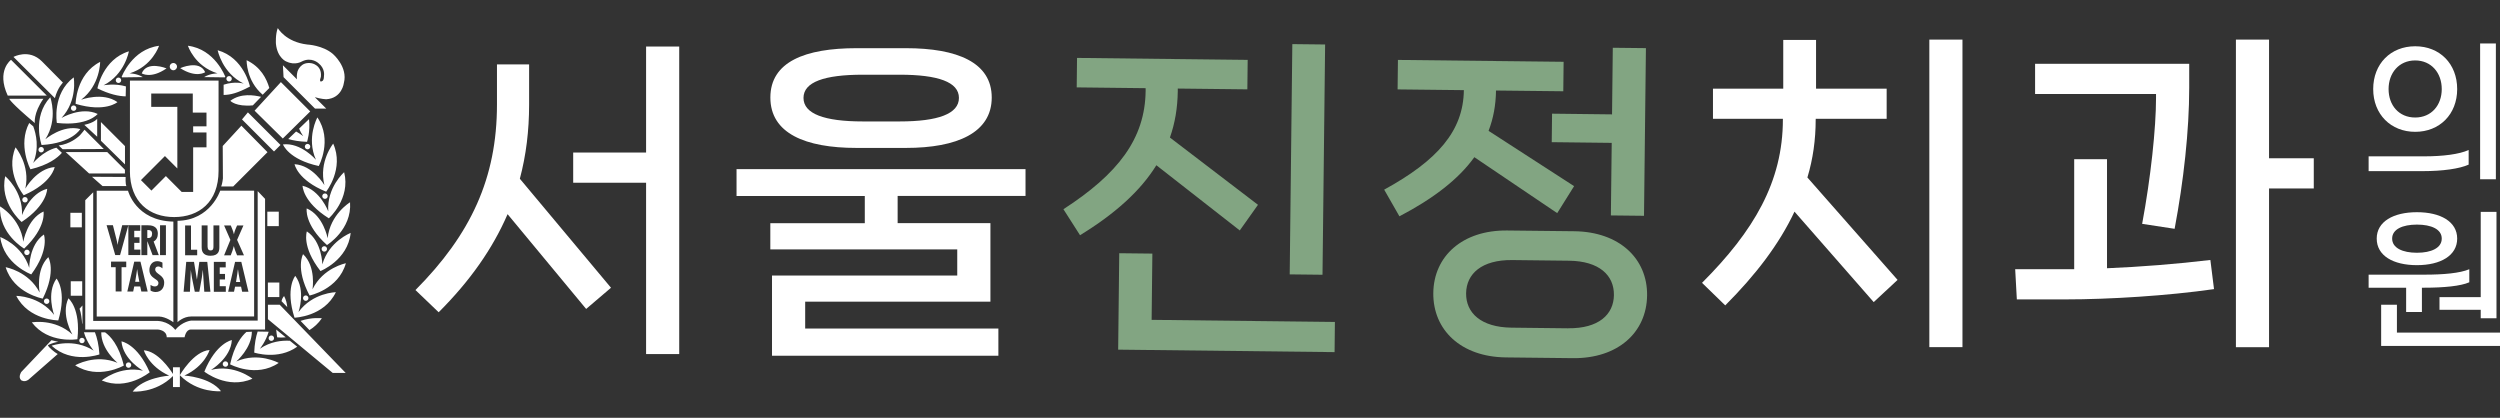
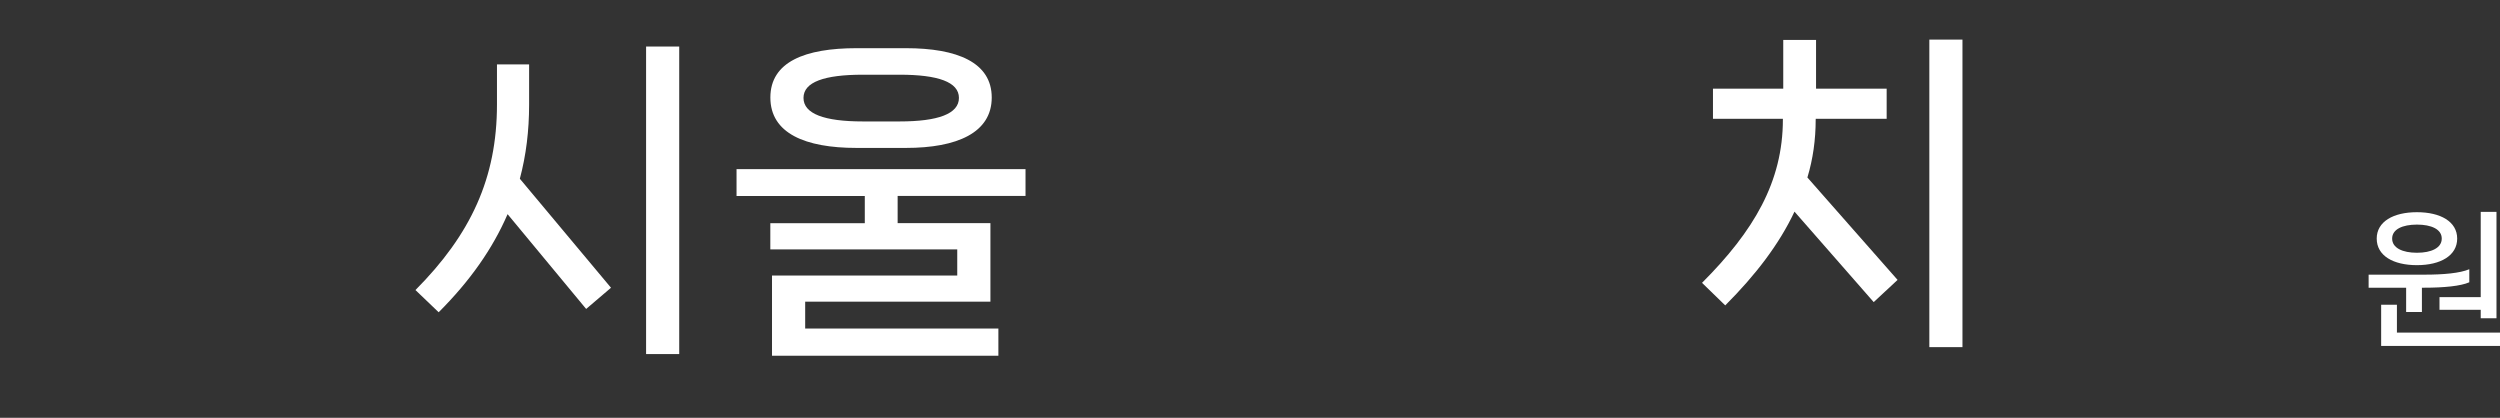
<svg xmlns="http://www.w3.org/2000/svg" width="1430" height="239" viewBox="0 0 1430 239" fill="none">
  <rect x="0" y="0" width="1430" height="239" fill="#333333" stroke="none" />
  <g clip-path="url(#clip0_385_134)">
-     <path d="M117.362 41.288C114.097 33.982 103.07 38.986 103.07 38.986C112.331 44.873 117.362 41.288 117.362 41.288ZM99.162 40.19C100.313 40.19 101.25 39.254 101.25 38.103C101.25 36.953 100.313 36.016 99.162 36.016C98.012 36.016 97.075 36.953 97.075 38.103C97.075 39.254 98.012 40.19 99.162 40.19ZM124.375 41.983C124.375 41.983 120.387 41.903 116.747 44.097L128.47 44.258L128.871 43.937C128.871 43.937 123.036 28.122 107.486 26.169C107.486 26.169 111.233 37.862 124.375 41.956M132.591 45.06C132.591 44.204 131.895 43.508 131.039 43.508C130.182 43.508 129.487 44.204 129.487 45.06C129.487 45.917 130.182 46.613 131.039 46.613C131.895 46.613 132.591 45.917 132.591 45.06ZM69.989 44.258L81.712 44.097C78.072 41.903 74.084 41.983 74.084 41.983C87.199 37.889 90.972 26.195 90.972 26.195C75.449 28.149 69.588 43.963 69.588 43.963L69.989 44.285M66.215 45.917C66.215 46.773 66.911 47.469 67.768 47.469C68.624 47.469 69.32 46.773 69.32 45.917C69.32 45.06 68.624 44.365 67.768 44.365C66.911 44.365 66.215 45.06 66.215 45.917ZM67.179 58.413C58.721 52.419 46.41 57.049 46.41 57.049C57.356 48.727 57.276 35.4 57.276 35.4C43.332 42.545 43.251 59.404 43.251 59.404C60.3 64.461 67.179 58.413 67.179 58.413ZM71.889 55.122L72.023 49.422C65.68 47.549 59.257 48.78 59.257 48.78C71.488 42.465 73.709 29.353 73.709 29.353C58.748 33.955 55.724 50.546 55.724 50.546C62.629 53.971 68.009 55.042 71.863 55.122M139.416 47.817C139.416 47.817 134.331 46.291 127.908 48.459V54.319C131.815 54.239 135.776 53.302 142.976 49.503C142.976 49.503 139.577 32.992 124.508 28.737C124.508 28.737 127.051 41.796 139.416 47.817ZM81.07 41.956C81.07 41.956 86.208 45.355 95.255 39.12C95.255 39.12 84.067 34.517 81.07 41.956ZM159.463 121.057H152.906V129.352H159.463V121.057ZM141.798 64.274L138.426 68.314L156.733 86.644L160.453 82.925L141.798 64.274ZM177.449 63.739L160.667 46.96L145.626 63.31L161.765 79.232L177.449 63.739ZM40.575 61.865C40.575 62.722 41.271 63.417 42.127 63.417C42.984 63.417 43.68 62.722 43.68 61.865C43.68 61.009 42.984 60.313 42.127 60.313C41.271 60.313 40.575 61.009 40.575 61.865ZM164.869 79.526C167.76 80.356 171.293 80.972 175.629 81.132C175.629 81.132 177.609 75.272 176.753 68.154L171.079 73.586C171.694 75.031 172.47 76.476 173.434 77.894C173.434 77.894 171.882 76.61 169.366 75.218L164.869 79.526ZM159.784 161.624H153.227V169.919H159.784V161.624ZM150.256 54.185L154.056 50.332C152.451 44.9 149.159 38.344 141.076 34.437C141.076 34.437 140.728 46.077 150.256 54.185ZM184.327 112.2C184.327 113.056 185.023 113.752 185.879 113.752C186.736 113.752 187.432 113.056 187.432 112.2C187.432 111.343 186.736 110.648 185.879 110.648C185.023 110.648 184.327 111.343 184.327 112.2ZM163.906 35.213C168.804 37.648 172.765 35.106 172.765 35.106C178.225 32.43 182.159 36.15 182.159 36.15C185.96 39.12 185.344 43.027 185.344 43.027C185.344 46.024 184.488 46.238 184.488 46.238C182.668 47.496 183.123 45.382 183.123 45.382L183.551 43.91C184.274 37.14 178.198 36.176 178.198 36.176C171.748 35.053 170.142 40.993 170.142 40.993C169.74 42.625 169.687 44.097 169.874 45.382L161.818 37.327L162.193 44.124L180.179 62.106H186.602L180.072 55.577C183.524 56.647 186.549 56.781 186.549 56.781C195.729 56.219 196.692 47.442 196.692 47.442C199.128 38.264 190.403 30.851 190.403 30.851C184.595 25.874 175.816 25.473 175.816 25.473C163.317 24.028 158.901 16.053 158.901 16.053C157.456 19.693 157.83 25.045 157.83 25.045C158.66 33.313 163.906 35.267 163.906 35.267M186.549 109.657C186.549 109.657 197.013 96.438 190.59 82.149C190.59 82.149 182.213 92.505 185.558 105.858C185.558 105.858 178.84 94.512 168.482 93.923C168.482 93.923 170.088 102.941 186.549 109.657ZM175.923 85.414C176.779 85.414 177.475 84.718 177.475 83.862C177.475 83.005 176.779 82.309 175.923 82.309C175.067 82.309 174.371 83.005 174.371 83.862C174.371 84.718 175.067 85.414 175.923 85.414ZM144.635 60.26L149.346 55.39C145.331 54.453 137.81 53.115 131.735 57.664C131.735 57.664 134.866 61.196 144.662 60.26M182.346 94.94C182.346 94.94 190.376 80.115 181.544 67.164C181.544 67.164 175.093 78.804 180.714 91.381C180.714 91.381 172.149 81.4 161.845 82.604C161.845 82.604 164.976 91.22 182.346 94.967M127.399 208.239C127.399 209.095 128.095 209.791 128.951 209.791C129.808 209.791 130.504 209.095 130.504 208.239C130.504 207.382 129.808 206.687 128.951 206.687C128.095 206.687 127.399 207.382 127.399 208.239ZM135.187 206.74C135.187 206.74 143.993 199.194 144.073 189.748L140.942 189.882C138.105 192.37 133.93 197.669 131.628 208.399C131.628 208.399 146.482 216.4 159.409 207.596C159.409 207.596 147.767 201.148 135.214 206.74M120.708 211.584C120.708 211.584 132.029 204.867 132.618 194.511C132.618 194.511 123.598 196.117 116.881 212.574C116.881 212.574 130.102 223.037 144.394 216.614C144.394 216.614 134.037 208.239 120.708 211.584ZM105.479 214.822C117.255 209.363 119.878 200.211 119.878 200.211C110.725 200.853 102.856 214.607 102.856 214.607C113.107 225.07 126.409 223.759 126.409 223.759C120.306 215.678 105.479 214.822 105.479 214.822ZM98.948 210.032V213.912C97.155 211.102 90.17 200.88 82.274 200.371C82.274 200.371 84.951 209.496 96.78 214.875C96.78 214.875 81.953 215.838 75.904 223.973C75.904 223.973 88.831 225.151 98.948 215.089V221.404H102.883V210.058H98.948V210.032ZM153.253 174.281V182.577L190.322 213.323H197.736L159.998 174.308H153.253V174.281ZM148.65 199.462C148.65 199.462 152.022 195.421 153.682 189.748L147.365 189.641C146.348 192.745 145.599 196.679 145.411 201.683C145.411 201.683 159.061 206.205 170.008 198.311L165.806 194.913C161.149 194.645 154.726 195.341 148.677 199.462M75.074 208.827C75.074 207.971 74.379 207.275 73.522 207.275C72.666 207.275 71.97 207.971 71.97 208.827C71.97 209.684 72.666 210.379 73.522 210.379C74.379 210.379 75.074 209.684 75.074 208.827ZM178.76 165.477C178.76 165.477 180.901 152.472 173.354 145.381C173.354 145.381 168.777 153.302 177.074 169.036C177.074 169.036 193.588 165.638 197.843 150.572C197.843 150.572 184.755 153.115 178.76 165.477ZM163.451 192.959L157.991 188.517C158.098 189.909 158.285 191.38 158.553 192.959C158.553 192.959 160.533 193.2 163.478 192.959M155.207 194.993C156.064 194.993 156.76 194.297 156.76 193.441C156.76 192.585 156.064 191.889 155.207 191.889C154.351 191.889 153.655 192.585 153.655 193.441C153.655 194.297 154.351 194.993 155.207 194.993ZM25.132 172.301C25.132 173.157 25.828 173.853 26.684 173.853C27.541 173.853 28.236 173.157 28.236 172.301C28.236 171.445 27.541 170.749 26.684 170.749C25.828 170.749 25.132 171.445 25.132 172.301ZM13.81 142.197C26.711 129.941 24.891 120.977 24.891 120.977C15.47 125.285 13.329 138.29 13.329 138.29C11.616 124.669 0.027 118.06 0.027 118.06C-0.749 133.714 13.81 142.197 13.81 142.197ZM13.864 144.364C13.864 145.221 14.56 145.916 15.416 145.916C16.273 145.916 16.969 145.221 16.969 144.364C16.969 143.508 16.273 142.812 15.416 142.812C14.56 142.812 13.864 143.508 13.864 144.364ZM35.998 47.255L23.981 35.106C16.541 27.667 7.708 32.564 7.708 32.564L31.395 56.139C32.974 50.091 36.025 47.228 36.025 47.228M26.765 54.667L6.316 34.223C6.316 34.223 -2.221 40.351 4.416 54.667H26.765ZM17.879 156.968C28.451 142.678 25.105 134.142 25.105 134.142C16.567 140.029 16.728 153.195 16.728 153.195C12.66 140.083 0.134 135.587 0.134 135.587C2.088 151.134 17.905 156.968 17.905 156.968M27.38 197.481C27.38 197.481 29.789 196.036 33.322 195.528L29.441 194.591L12.178 212.761C12.178 212.761 10.224 215.598 12.071 217.444C12.071 217.444 13.81 218.862 16.219 217.23L33.027 202.512C31.314 201.629 27.621 198.552 27.407 197.455M60.113 190.096H57.918C57.785 199.863 67.206 207.543 67.206 207.543C54.519 202.218 43.011 208.961 43.011 208.961C56.179 217.471 70.819 209.095 70.819 209.095C67.982 197.214 62.977 192.13 60.113 190.096ZM24.463 170.802C32.385 154.907 27.621 147.094 27.621 147.094C20.234 154.372 22.669 167.324 22.669 167.324C16.353 155.095 3.239 152.847 3.239 152.847C7.869 167.805 24.463 170.802 24.463 170.802ZM69.481 195.26C70.31 205.616 81.792 212.039 81.792 212.039C68.383 209.015 58.213 217.631 58.213 217.631C72.639 223.706 85.62 212.948 85.62 212.948C78.527 196.625 69.481 195.26 69.481 195.26ZM32.519 70.321C50.183 72.328 55.884 65.183 55.884 65.183C46.544 60.742 35.195 67.458 35.195 67.458C44.536 57.343 42.154 44.258 42.154 44.258C29.655 53.704 32.519 70.321 32.519 70.321ZM33.349 183.272C38.407 166.227 32.331 159.349 32.331 159.349C26.336 167.779 30.966 180.115 30.966 180.115C22.643 169.17 9.314 169.25 9.314 169.25C16.46 183.192 33.322 183.272 33.322 183.272M162.487 169.331C162.487 169.331 161.39 170.481 161.015 172.247L164.307 175.646C164.12 173.532 163.585 171.364 162.487 169.331ZM52.619 101.121L58.668 106.446H72.318C71.648 105.376 71.863 101.228 71.863 101.228L52.592 101.121H52.619ZM86.503 61.143V53.517H110.27V64.407H118.112V72.248H110.484V75.753H118.112V84.263H110.484V109.791H103.927L94.88 100.72L86.61 109.015L80.615 103.021L94.345 89.267L101.437 96.358V61.143H86.503ZM74.298 97.696C74.298 115.785 85.646 124.161 99.644 124.161C113.642 124.161 125.017 115.839 125.017 97.696V46.104H74.325C74.325 46.104 74.325 79.607 74.325 97.696M55.59 67.94C55.59 67.94 54.064 70.161 48.23 71.418L55.59 78.215V67.913V67.94ZM120.44 143.24C122.1 143.24 122.1 141.983 122.1 140.725V128.924H125.472V141.394C125.472 143.214 125.258 146.291 120.387 146.291C117.228 146.291 115.355 144.819 115.355 141.635V128.924H118.727V140.003C118.727 141.287 118.567 143.24 120.413 143.24M129.112 149.77V152.954H125.686V156.674H128.71V159.858H125.686V163.711H129.165V166.896H122.314V149.796H129.112V149.77ZM128.202 128.951H132.002L132.966 131.332C133.26 132.162 133.608 133.045 133.769 133.928H133.822C134.01 133.045 134.277 132.189 134.599 131.332L135.616 128.951H139.256L135.616 137.22L139.55 146.05H135.616L134.545 143.347C134.224 142.491 134.01 141.635 133.769 140.779H133.742C133.501 141.635 133.287 142.464 132.993 143.347L131.976 146.05H128.175L131.788 137.22L128.175 128.951H128.202ZM138.506 166.869L137.891 163.979H134.465L133.849 166.869H130.504L134.465 149.77H138.024L142.119 166.869H138.506ZM116.854 166.869L116.051 154.533H115.997L115.462 158.761L114.017 166.869H111.421L109.761 158.68L109.199 154.854V154.533H109.146L108.637 166.869H105.024L106.523 149.77H110.966L112.625 159.858H112.652L114.017 149.77H118.567L120.36 166.869H116.881H116.854ZM105.88 128.951H109.253V142.866H112.786V146.023H105.88V128.924V128.951ZM101.544 126.302V184.289C101.544 184.289 104.81 181.025 109.386 181.025H145.358V109.069H125.954C125.954 109.069 120.44 126.034 101.518 126.302M87.011 133.741C87.011 132.51 86.422 131.52 84.71 131.6H84.255V136.149H84.843C86.369 136.176 86.985 135.132 86.985 133.714M136.124 154.158H136.071L135.723 156.754L135 161.303H137.382L136.526 156.754L136.151 154.158H136.124ZM45.071 77.975C44.456 78.456 40.147 82.416 33.563 83.219L35.811 85.333L59.364 85.226L52.057 77.921L48.363 74.201C48.363 74.201 45.74 77.546 45.098 77.975M176.432 170.535C176.432 169.679 175.736 168.983 174.879 168.983C174.023 168.983 173.327 169.679 173.327 170.535C173.327 171.391 174.023 172.087 174.879 172.087C175.736 172.087 176.432 171.391 176.432 170.535ZM185.505 143.936C186.361 143.936 187.057 143.24 187.057 142.384C187.057 141.528 186.361 140.832 185.505 140.832C184.648 140.832 183.952 141.528 183.952 142.384C183.952 143.24 184.648 143.936 185.505 143.936ZM175.522 132.376C175.522 132.376 172.39 140.993 183.31 155.041C183.31 155.041 198.994 148.833 200.573 133.232C200.573 133.232 188.128 138.022 184.381 151.241C184.381 151.241 184.193 138.076 175.548 132.376M187.405 136.256C187.405 136.256 184.969 123.305 175.441 119.211C175.441 119.211 173.835 128.228 187.03 140.163C187.03 140.163 201.403 131.332 200.225 115.705C200.225 115.705 188.823 122.582 187.405 136.256ZM168.911 157.771C168.911 157.771 163.023 164.782 168.456 181.72C168.456 181.72 185.317 181.239 192.116 167.136C192.116 167.136 178.814 167.377 170.731 178.509C170.731 178.509 175.093 166.066 168.884 157.771M187.806 120.977C187.806 120.977 183.149 108.641 173.059 106.259C173.059 106.259 173.059 115.437 188.101 124.884C188.101 124.884 200.707 113.671 196.853 98.499C196.853 98.499 186.816 107.249 187.78 120.95M177.02 188.811C179.617 187.206 182.052 185.038 184.113 182.041C184.113 182.041 178.492 181.319 171.908 183.54L177.02 188.838V188.811ZM78.848 156.647L78.474 154.051H78.42L78.045 156.647L77.323 161.196H79.705L78.848 156.647ZM28.772 55.604C18.12 67.057 23.794 82.952 23.794 82.952C41.538 81.881 45.928 73.827 45.928 73.827C35.918 71.071 25.935 79.66 25.935 79.66C33.375 68.1 28.745 55.604 28.745 55.604M95.362 192.932H105.586C105.586 192.932 106.255 188.49 109.146 188.49H151.621V113.752L147.392 109.31V183.379H109.36C109.36 183.379 104.248 183.834 100.233 188.704C100.233 188.704 97.128 184.048 90.464 183.593H53.315V109.979L48.765 114.528V188.49H90.25C90.25 188.49 95.362 188.704 95.362 192.932ZM15.845 114.26C15.845 113.404 15.149 112.708 14.292 112.708C13.436 112.708 12.74 113.404 12.74 114.26C12.74 115.116 13.436 115.812 14.292 115.812C15.149 115.812 15.845 115.116 15.845 114.26ZM14.48 107.865C17.504 94.458 8.886 84.29 8.886 84.29C2.784 98.713 13.57 111.691 13.57 111.691C29.869 104.6 31.261 95.555 31.261 95.555C20.93 96.385 14.48 107.865 14.48 107.865ZM2.998 100.8C-0.482 116.053 12.365 126.971 12.365 126.971C27.193 117.15 26.979 107.998 26.979 107.998C16.942 110.621 12.579 123.037 12.579 123.037C13.248 109.283 2.998 100.8 2.998 100.8ZM19.913 70.348C19.913 70.348 19.03 64.809 24.811 56.514H5.273C5.273 56.514 6.102 58.788 19.886 70.348M71.461 99.221V97.107L61.318 86.966H37.551L50.96 99.221H71.461ZM46.972 185.012C47.025 185.707 47.159 184.851 47.159 184.851V174.736L45.5 176.582C46.436 179.125 46.784 182.791 46.972 184.985M22 85.628C22 86.484 22.696 87.18 23.553 87.18C24.409 87.18 25.105 86.484 25.105 85.628C25.105 84.771 24.409 84.076 23.553 84.076C22.696 84.076 22 84.771 22 85.628ZM46.891 196.331C47.748 196.331 48.444 195.635 48.444 194.779C48.444 193.922 47.748 193.227 46.891 193.227C46.035 193.227 45.339 193.922 45.339 194.779C45.339 195.635 46.035 196.331 46.891 196.331ZM57.731 80.517L71.488 94.03V83.567L57.731 69.813V80.49V80.517ZM47.025 160.875H40.468V169.143H47.025V160.875ZM138.078 71.9L127.399 83.514L127.506 102.085C127.506 102.085 127.185 105.135 126.516 106.66H133.394L153.013 87.046L138.078 71.9ZM80.213 128.844V132.001H76.787V135.721H79.812V138.905H76.787V142.759H80.267V145.916H73.415V128.844L68.678 145.916H65.921L60.969 128.817H64.583L66.644 137.032C66.938 137.996 67.045 138.986 67.259 139.949H67.313C67.5 138.959 67.554 137.996 67.848 136.979L69.909 128.817H80.24L80.213 128.844ZM84.469 166.762H80.856L80.213 163.872H76.787L76.172 166.762H72.826L76.787 149.663H80.347L84.469 166.762ZM80.882 128.844H84.281C86.422 128.844 90.277 129.058 90.277 133.741C90.277 135.614 89.527 137.22 87.868 138.156L90.839 145.943H87.279L84.308 138.049H84.255V145.943H80.882V128.844ZM91.535 128.844H94.907V145.943H91.535V128.844ZM89.019 167.029C88.055 167.029 86.877 166.735 86.101 166.173V162.935C86.904 163.497 87.654 163.845 88.671 163.845C89.741 163.845 90.625 163.123 90.625 161.972C90.625 160.661 89.581 160.152 88.617 159.483C86.663 158.172 85.459 156.914 85.459 154.426C85.459 151.723 87.011 149.395 89.929 149.395C91.026 149.395 91.99 149.689 92.926 150.225V153.516C92.23 152.927 91.401 152.419 90.491 152.419C89.447 152.419 88.778 153.061 88.778 154.105C88.778 156.914 93.917 157.075 93.917 161.704C93.917 164.728 92.177 167.029 88.992 167.029M72.211 152.82H69.534V166.735H66.162V152.82H63.512V149.636H72.211V152.82ZM55.322 109.096V181.051H90.972C95.014 181.158 99.162 184.316 99.162 184.316V126.757C77.564 126.302 73.228 109.096 73.228 109.096H55.349H55.322ZM56.874 202.726C56.527 197.241 55.536 193.254 54.305 190.042H47.989C49.702 196.063 53.583 200.559 53.583 200.559C42.02 193.12 29.521 197.749 29.521 197.749C41.003 208.399 56.874 202.726 56.874 202.726ZM35.436 87.447L32.251 84.477C24.57 86.43 18.976 93.227 18.976 93.227C22.589 84.611 20.635 76.529 19.003 72.248L16.701 70.348C10.037 82.978 17.424 96.84 17.424 96.84C27.674 94.378 32.867 90.337 35.409 87.421M18.2 184.396C27.648 196.866 44.269 194.03 44.269 194.03C46.276 176.368 39.13 170.642 39.13 170.642C34.687 180.008 41.405 191.327 41.405 191.327C31.314 182.015 18.2 184.396 18.2 184.396ZM46.811 121.726H40.254V130.021H46.811V121.726Z" fill="white" />
-     <path d="M661.458 94.485C652.384 109.176 637.825 122.261 617.778 134.544L608.277 119.665C639.404 99.543 655.007 79.446 655.302 51.965V50.439L615.878 49.984L616.065 33.126L713.675 34.25L713.488 51.108L673.689 50.653V52.178C673.555 61.651 672.137 70.348 669.193 78.67L719.563 117.15L709.152 131.814L661.431 94.512L661.458 94.485ZM658.728 182.951L763.564 184.155L763.377 201.415L639.591 199.997L640.207 144.846L659.156 145.06L658.728 182.951ZM757.97 25.446L756.472 157.155L737.71 156.941L739.209 25.232L757.97 25.446Z" fill="#82A582" />
-     <path d="M843.322 89.909C834.276 102.513 819.93 113.538 800.472 123.733L791.747 108.48C822.259 91.782 837.06 74.87 837.327 51.563L799.429 51.135L799.616 34.276L894.389 35.347L894.202 52.205L855.714 51.777C855.607 60.126 854.216 67.672 851.459 74.844L900.384 106.473L890.722 121.913L843.322 89.909ZM900.465 132.269C926.239 132.563 942.378 147.896 942.137 168.956C941.896 190.176 925.409 205.161 899.635 204.867L861.335 204.439C835.748 204.145 819.609 188.811 819.85 167.565C820.091 146.532 836.551 131.547 862.165 131.841L900.465 132.269ZM896.985 187.768C914.436 187.955 923.054 179.901 923.161 168.742C923.295 157.557 914.864 149.315 897.413 149.127L865.002 148.753C847.551 148.565 838.746 156.593 838.612 167.779C838.478 178.964 847.123 187.206 864.547 187.42L896.958 187.795L896.985 187.768ZM887.778 65.023L922.09 65.424L922.519 27.319L941.468 27.533L940.37 123.438L921.421 123.224L921.903 81.721L887.591 81.319L887.778 65.023Z" fill="#82A582" />
-     <path d="M302.653 59.778C302.653 74.763 300.94 88.785 297.353 102.245L349.491 164.594L335.279 176.716L290.341 122.502C281.803 142.224 268.93 160.607 250.917 178.616L237.642 165.906C269.304 134.062 284.266 101.844 284.266 59.778V36.846H302.653V59.778ZM369.564 26.623H388.513V202.512H369.564V104.52H327.865V87.26H369.564V26.623Z" fill="white" />
+     <path d="M302.653 59.778C302.653 74.763 300.94 88.785 297.353 102.245L349.491 164.594L335.279 176.716L290.341 122.502C281.803 142.224 268.93 160.607 250.917 178.616L237.642 165.906C269.304 134.062 284.266 101.844 284.266 59.778V36.846H302.653V59.778ZM369.564 26.623H388.513V202.512H369.564V104.52V87.26H369.564V26.623Z" fill="white" />
    <path d="M586.624 112.093H513.45V127.64H566.524V172.569H460.563V187.929H571.074V203.476H441.587V157.61H547.548V142.652H440.624V127.667H494.661V112.119H421.3V96.76H586.597V112.119L586.624 112.093ZM489.951 84.611C460.563 84.611 440.651 76.262 440.651 55.791C440.651 35.32 460.563 27.56 489.951 27.56H518.187C547.575 27.56 567.273 35.722 567.273 55.791C567.273 75.861 547.548 84.611 518.187 84.611H489.951ZM493.537 42.733C471.537 42.733 459.6 46.907 459.6 56.005C459.6 65.103 471.537 69.465 493.537 69.465H514.574C536.575 69.465 548.511 65.103 548.511 56.005C548.511 46.907 536.575 42.733 514.574 42.733H493.537Z" fill="white" />
    <path d="M1038.57 68.341C1038.57 79.901 1037.04 90.899 1033.83 101.523L1085.41 160.099L1071.76 172.809L1026.45 121.057C1017.72 139.628 1004.26 157.262 986.834 174.683L973.558 161.785C1003.13 132.216 1019.81 103.985 1019.81 68.341V67.967H979.821V50.707H1020.02V22.85H1038.78V50.707H1079.17V67.967H1038.6V68.341H1038.57ZM1103.58 22.663H1122.53V198.552H1103.58V22.663Z" fill="white" />
-     <path d="M1205.18 153.436C1223.75 152.686 1245.57 150.974 1264.33 148.699L1266.42 165.37C1240.05 169.17 1206.52 171.257 1181.49 171.257H1153.63L1152.69 153.998H1186.44V91.06H1205.21V153.409L1205.18 153.436ZM1233.25 53.757H1164.07V36.498H1252.23V50.145C1252.23 74.79 1249.02 103.583 1243.88 130.878L1225.31 128.041C1230.23 101.683 1233.25 73.265 1233.25 56.032V53.757ZM1323.48 90.525V107.784H1297.89V198.579H1278.94V22.663H1297.89V90.525H1323.48Z" fill="white" />
-     <path d="M1354.85 89.428H1386.59C1397.24 89.428 1406.8 88.25 1412.07 85.788V94.164C1406.88 96.519 1397.24 97.883 1386.05 97.883H1354.85V89.428ZM1357.47 50.948C1357.47 36.471 1367.48 26.463 1381.5 26.463C1395.53 26.463 1405.51 36.471 1405.51 50.948C1405.51 65.424 1395.42 75.406 1381.5 75.406C1367.59 75.406 1357.47 65.398 1357.47 50.948ZM1396.68 50.948C1396.68 41.662 1390.68 34.571 1381.48 34.571C1372.27 34.571 1366.27 41.662 1366.27 50.948C1366.27 60.233 1372.19 67.217 1381.48 67.217C1390.76 67.217 1396.68 60.206 1396.68 50.948ZM1418.63 24.857H1427.64V102.54H1418.63V24.857Z" fill="white" />
    <path d="M1376.31 164.567H1354.85V157.102H1386.96C1397.62 157.102 1407.06 156.272 1412.44 153.998V161.463C1407.52 163.658 1397.8 164.567 1386.7 164.567H1385.33V178.482H1376.31V164.567ZM1359.48 136.47C1359.48 126.73 1369.03 121.378 1382.49 121.378C1395.96 121.378 1405.51 126.757 1405.51 136.47C1405.51 146.184 1396.04 151.67 1382.49 151.67C1368.95 151.67 1359.48 146.291 1359.48 136.47ZM1430 190.23V197.883H1362.02V174.308H1371.04V190.23H1430ZM1368.31 136.47C1368.31 141.849 1374.3 144.578 1382.49 144.578C1390.68 144.578 1396.68 141.849 1396.68 136.47C1396.68 131.092 1390.68 128.469 1382.49 128.469C1374.3 128.469 1368.31 131.118 1368.31 136.47ZM1418.97 169.946V121.191H1427.99V182.041H1418.97V177.225H1395.39V169.946H1418.97Z" fill="white" />
  </g>
  <defs>
    <clipPath id="clip0_385_134">
      <rect width="1430" height="208" fill="white" transform="translate(0 16)" />
    </clipPath>
  </defs>
</svg>